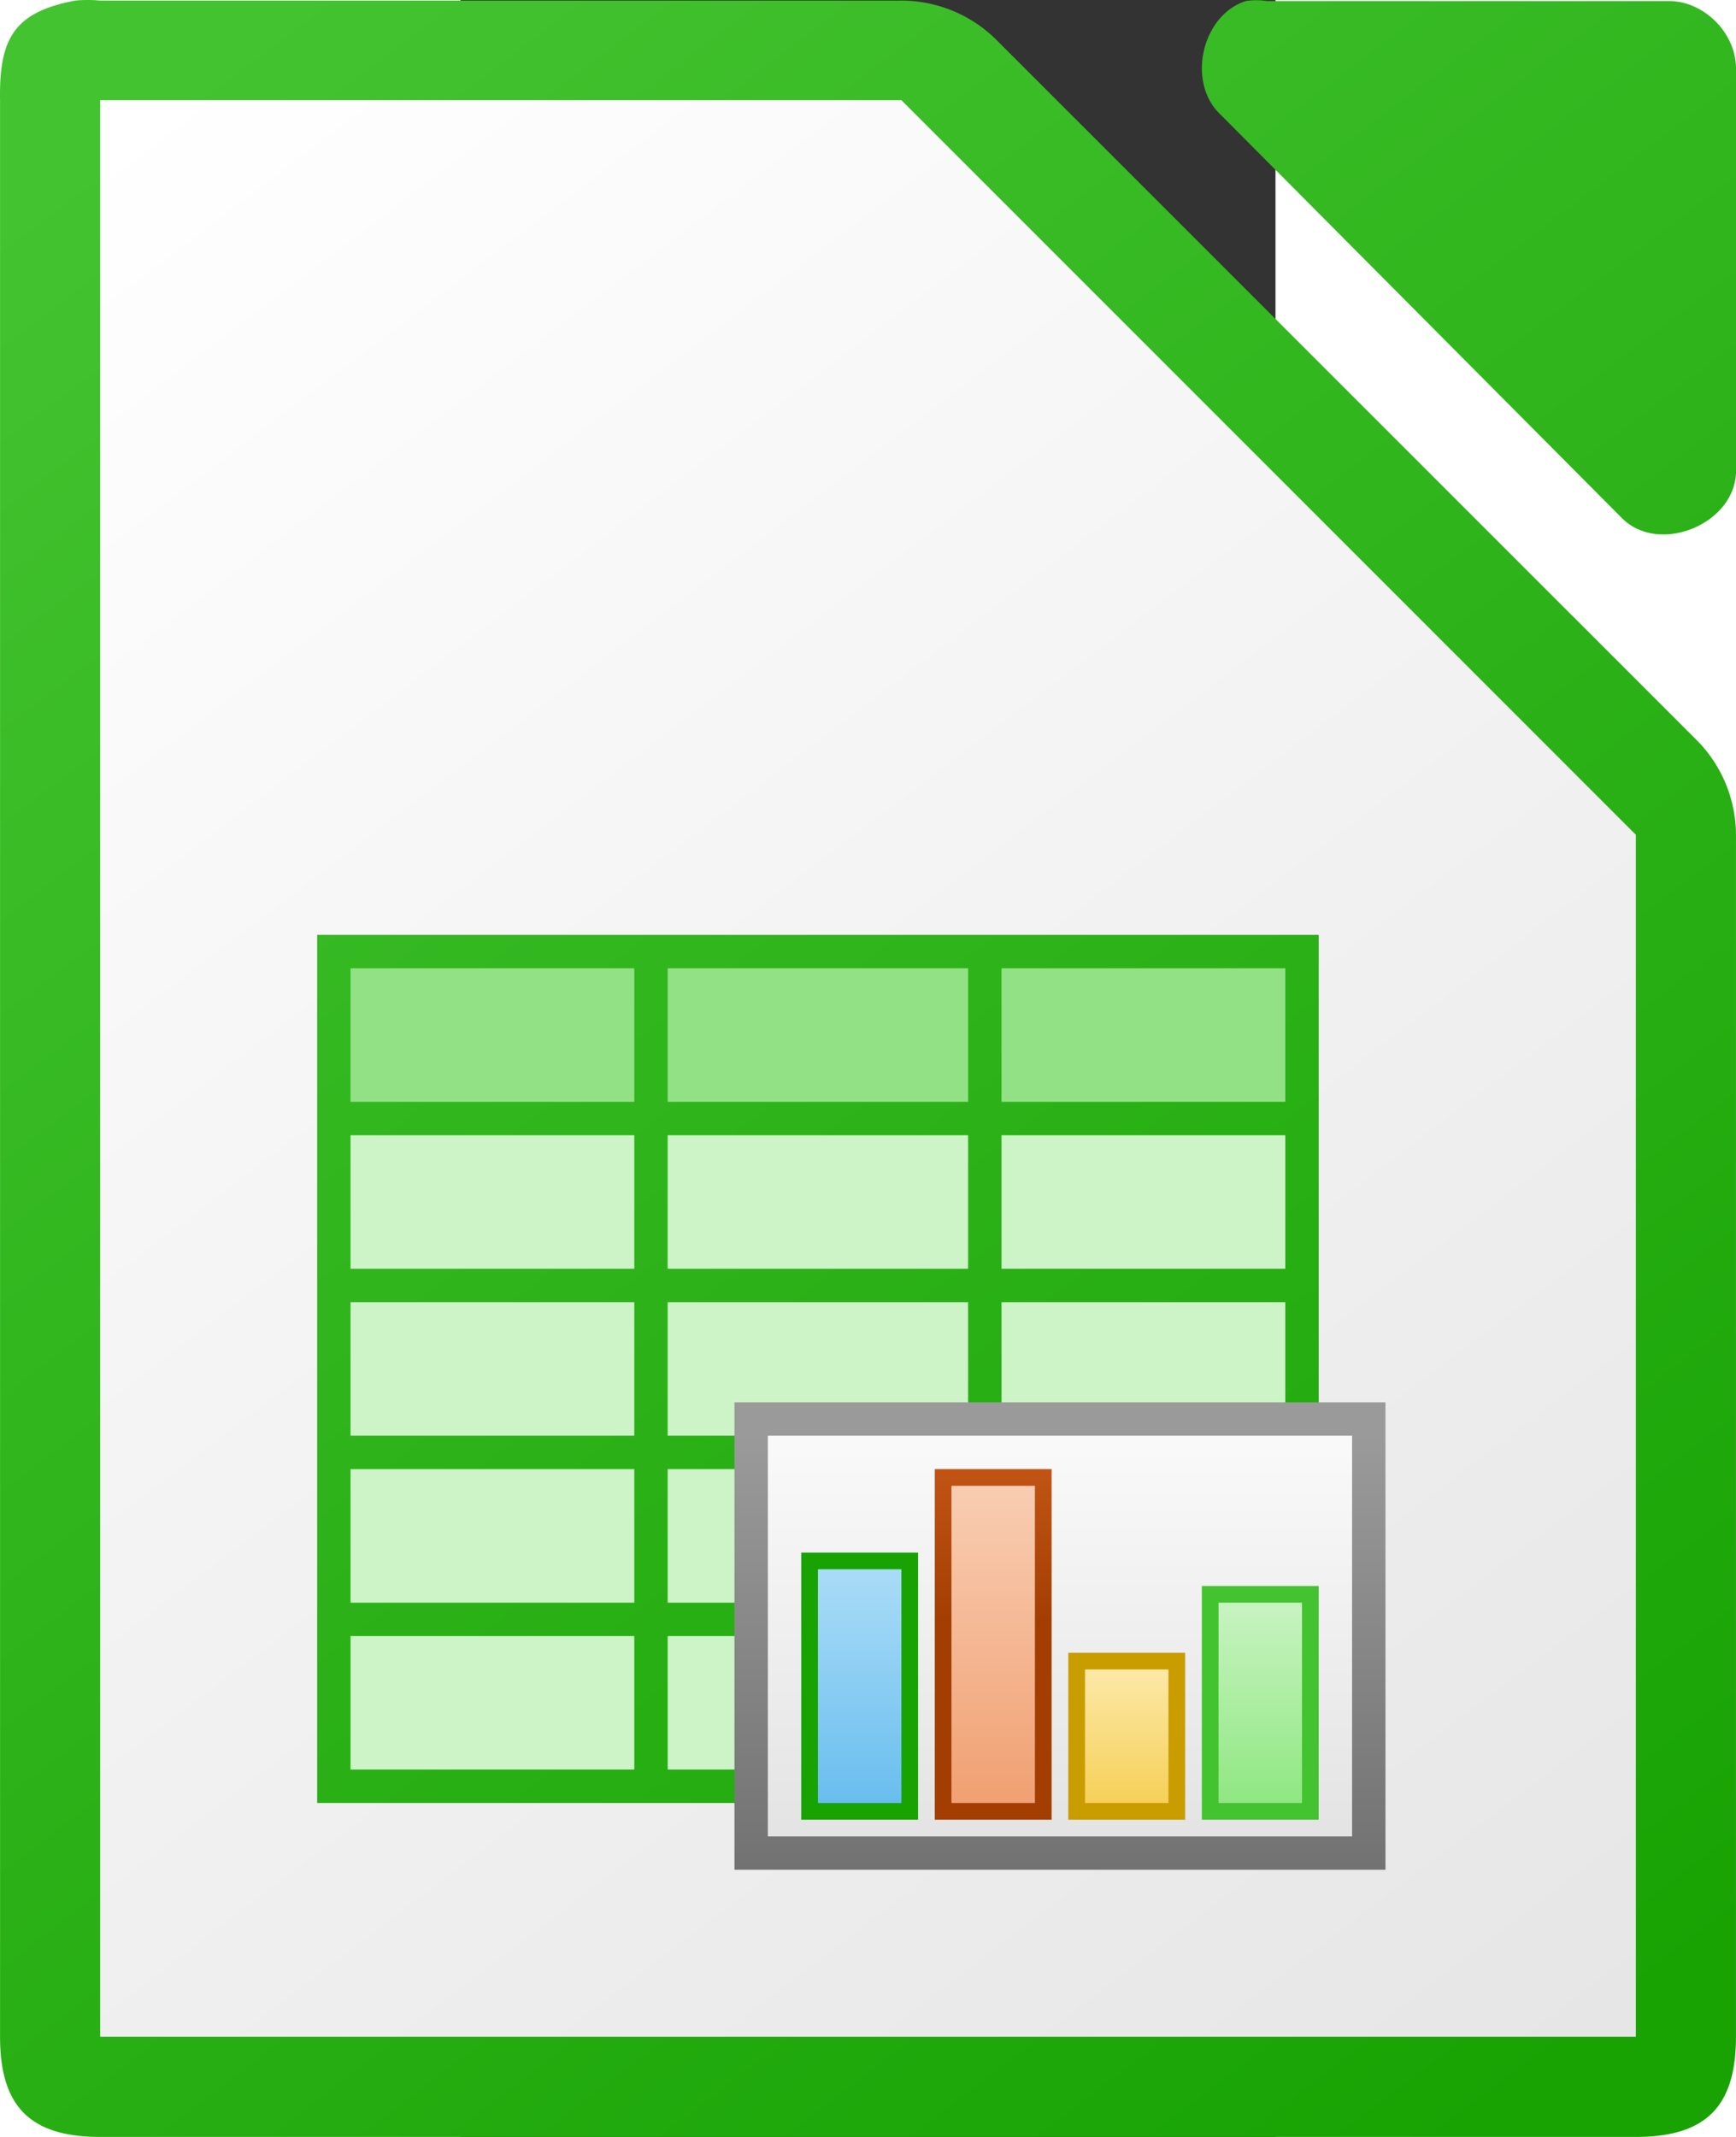
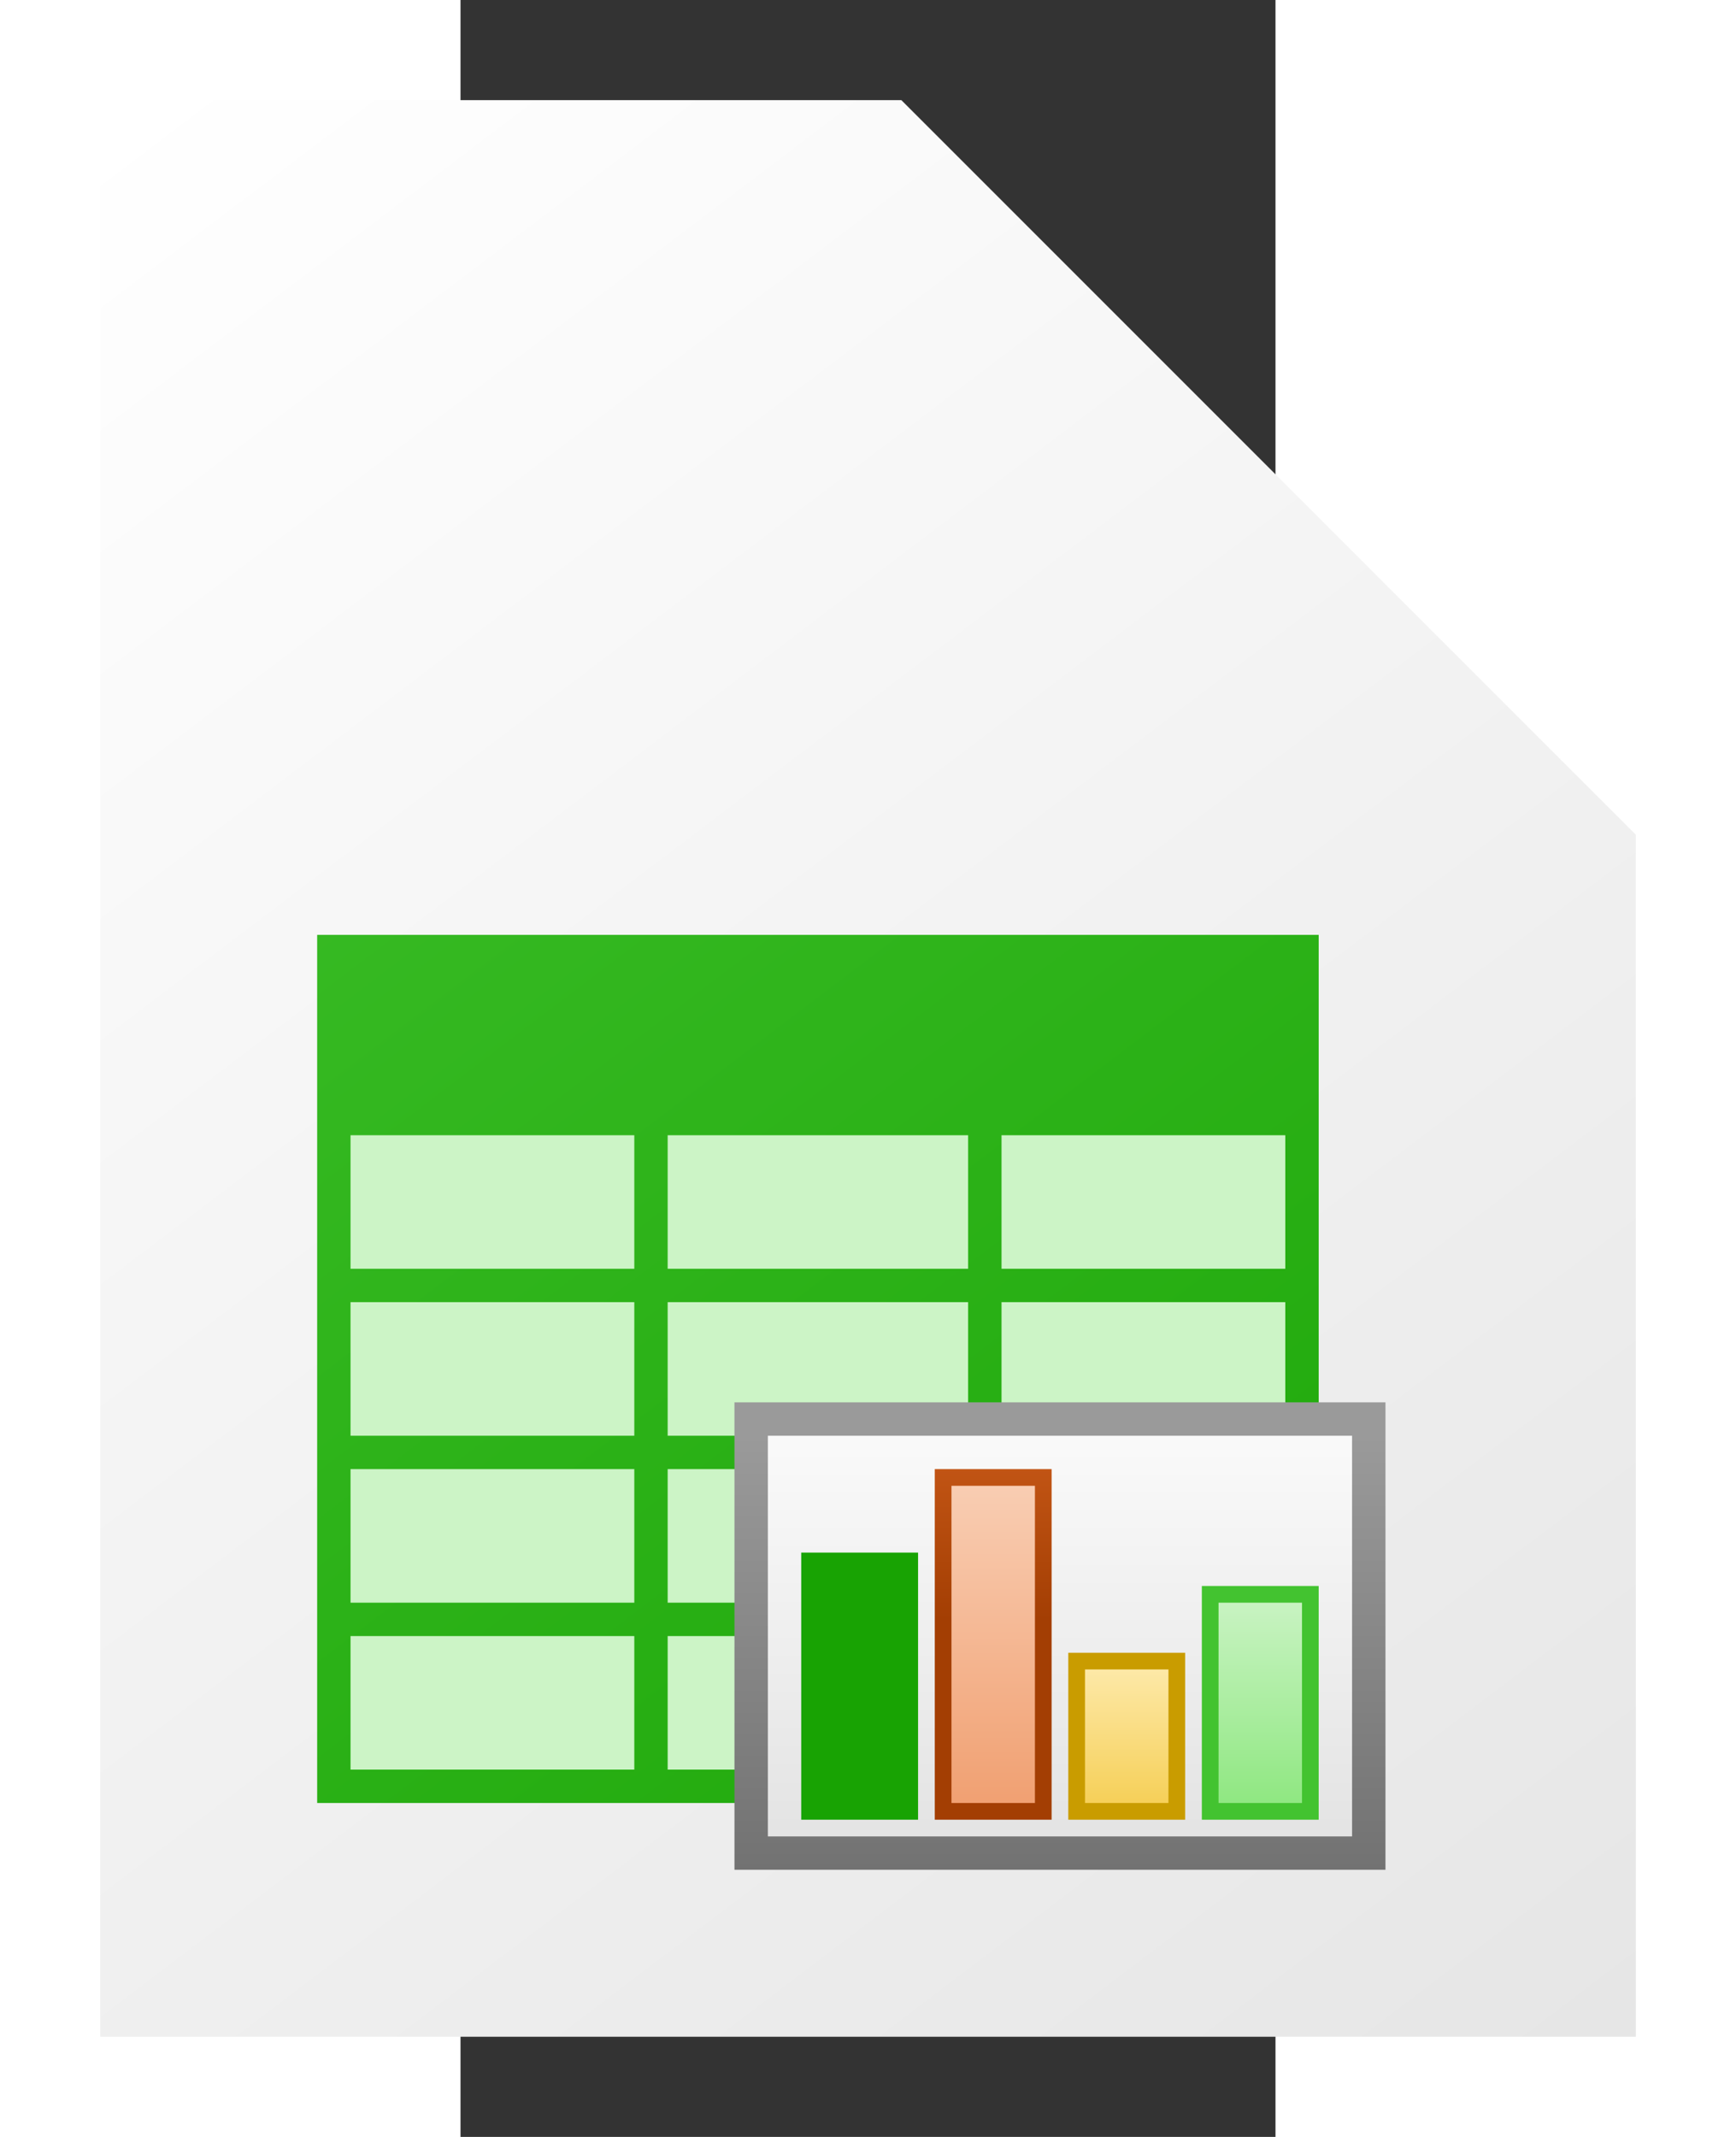
<svg xmlns="http://www.w3.org/2000/svg" xmlns:ns1="http://sodipodi.sourceforge.net/DTD/sodipodi-0.dtd" xmlns:ns2="http://www.inkscape.org/namespaces/inkscape" xmlns:xlink="http://www.w3.org/1999/xlink" height="533.334" width="433.338" viewBox="-15.6 -32 48.823 128" version="1.1" id="svg631" ns1:docname="Logo - LibreOffice.svg" ns2:version="1.2.2 (b0a8486541, 2022-12-01)">
  <rect x="-15.6" y="-32" width="48.823" height="128" fill="#333333" stroke="none" />
  <defs id="defs635" />
  <ns1:namedview id="namedview633" pagecolor="#ffffff" bordercolor="#666666" borderopacity="1.0" ns2:showpageshadow="2" ns2:pageopacity="0.0" ns2:pagecheckerboard="0" ns2:deskcolor="#d1d1d1" showgrid="false" ns2:zoom="0.295" ns2:cx="422.0339" ns2:cy="267.79661" ns2:current-layer="svg631" />
  <script id="youtube-hd-{4cf120ba-c67a-47a9-9c99-7ab813d08379}">var ythdlog = () =&gt; {};;var ythderror = () =&gt; {};</script>
  <linearGradient id="a">
    <stop stop-color="#18a303" offset="0" id="stop552" />
    <stop stop-color="#43c330" offset="1" id="stop554" />
  </linearGradient>
  <linearGradient y2="6" y1="122" xlink:href="#a" x2="458" x1="546" gradientUnits="userSpaceOnUse" id="d" gradientTransform="translate(-493.188,-30)" />
  <linearGradient y2="83.998" y1="109.999" x2="508.062" x1="508.062" gradientUnits="userSpaceOnUse" id="e" gradientTransform="translate(-493.188,-30)">
    <stop stop-color="#727272" offset="0" id="stop558" />
    <stop stop-color="#9a9a9a" offset="1" id="stop560" />
  </linearGradient>
  <linearGradient y2="-1082.341" y1="-1064.799" x2="829.361" x1="829.361" gradientUnits="userSpaceOnUse" gradientTransform="matrix(0.949,0,0,1.3,-781.574,1461.727)" id="f">
    <stop stop-color="#e4e4e4" offset="0" id="stop563" />
    <stop stop-color="#f9f9f9" offset="1" id="stop565" />
  </linearGradient>
  <linearGradient y2="-1068.787" y1="-1078.644" x2="525.639" x1="525.639" gradientUnits="userSpaceOnUse" gradientTransform="matrix(0.714,0,0,-1.556,-368.118,-1601.104)" id="g">
    <stop stop-color="#63bbee" offset="0" id="stop568" />
    <stop stop-color="#aadcf7" offset="1" id="stop570" />
  </linearGradient>
  <linearGradient y2="85.999" y1="95.03" x2="512.656" x1="512.656" gradientUnits="userSpaceOnUse" id="h" gradientTransform="translate(-493.188,-30)">
    <stop stop-color="#a33e03" offset="0" id="stop573" />
    <stop stop-color="#c15414" offset="1" id="stop575" />
  </linearGradient>
  <linearGradient y2="-1068.787" y1="-1078.644" x2="525.639" x1="525.639" gradientUnits="userSpaceOnUse" gradientTransform="matrix(0.714,0,0,-2.111,-360.118,-2200.064)" id="i">
    <stop stop-color="#f09e6f" offset="0" id="stop578" />
    <stop stop-color="#f9cfb5" offset="1" id="stop580" />
  </linearGradient>
  <linearGradient y2="-1068.787" y1="-1078.644" x2="525.639" x1="525.639" gradientUnits="userSpaceOnUse" gradientTransform="matrix(0.714,0,0,-0.889,-352.118,-882.344)" id="j">
    <stop stop-color="#f5ce53" offset="0" id="stop583" />
    <stop stop-color="#fde9a9" offset="1" id="stop585" />
  </linearGradient>
  <linearGradient y2="-1068.787" y1="-1078.644" x2="525.639" x1="525.639" gradientUnits="userSpaceOnUse" gradientTransform="matrix(0.714,0,0,-1.333,-344.118,-1361.514)" id="k">
    <stop stop-color="#8ee780" offset="0" id="stop588" />
    <stop stop-color="#ccf4c6" offset="1" id="stop590" />
  </linearGradient>
  <linearGradient gradientTransform="translate(-55.189,-32)" y2="6" y1="122" x2="20.001" x1="108.001" gradientUnits="userSpaceOnUse" id="c">
    <stop stop-color="#e6e6e6" offset="0" id="stop593" />
    <stop stop-color="#fff" offset="1" id="stop595" />
  </linearGradient>
  <linearGradient y2="977.117" y1="991.621" xlink:href="#a" x2="111.75" x1="122.75" gradientUnits="userSpaceOnUse" gradientTransform="matrix(8,0,0,7.998,-929.156,-7840.767)" id="b" />
-   <path fill="url(#b)" d="m -37.936,-32 c -0.25,0 -0.5,0.011 -0.75,0.035 -3.667,0.7 -4.565,2.266 -4.5,5.998 v 115.969 c 0,4.187 1.812,5.998 6,5.998 h 91.998 c 4.189,0 5.998,-1.81 5.998,-5.998 v -71.818 a 8.097,8.097 0 0 0 -2.25,-5.748 l -42.159,-42.15 a 8.101,8.101 0 0 0 -5.75,-2.25 h -47.837 a 7.228,7.228 0 0 0 -0.75,-0.036 z m 70.01,0.014 c -0.21,0 -0.42,0.017 -0.627,0.049 -2.662,0.852 -3.558,4.904 -1.506,6.81 l 24.096,24.22 c 2.226,2.122 6.658,0.307 6.775,-2.775 V -27.902 c 0,-2.114 -1.913,-4.035 -4.015,-4.035 H 32.703 a 4.14,4.14 0 0 0 -0.629,-0.05 z" id="path599" style="fill:url(#b)" />
  <path fill="url(#c)" d="m -37.188,-26 v 116 h 92 v -72 l -44,-44 z" id="path601" style="fill:url(#c)" />
  <path fill="url(#d)" d="m -24.188,23.998 v 52 h 60 v -52 h -58 z" id="path603" style="fill:url(#d)" />
-   <path d="m -22.189,25.999 h 17 v 8 H -22.189 Z m 18.999,0 H 14.81 v 8 H -3.19 Z m 20.001,0 h 17 v 8 h -17 z" fill="#92e285" id="path605" />
  <path d="m -22.189,35.999 h 17 v 8 H -22.189 Z m 39,0 h 17 v 8 h -17 z m -20.001,10 H 14.81 v 8 H -3.19 Z m 20.001,0 h 17 v 8 h -17 z m -39,0 h 17 v 8 H -22.189 Z m 18.999,10 H 14.81 v 8 H -3.19 Z m -18.999,0 h 17 v 8 H -22.189 Z m 18.999,10 H 14.81 v 8 H -3.19 Z m -18.999,0 h 17 v 8 H -22.189 Z" fill="#ccf4c6" id="path607" />
  <path fill="url(#e)" d="M 0.812,51.999 H 39.812 v 28 H 0.812 Z" id="path609" style="fill:url(#e)" />
  <path fill="url(#f)" d="M 2.812,53.999 H 37.812 v 24 H 2.812 Z" id="path611" style="fill:url(#f)" />
  <path fill="#18a303" d="m 4.811,60.999 h 7 v 16 H 4.811 Z" id="path613" />
-   <path fill="url(#g)" d="m 5.812,75.999 h 5 v -14 H 5.812 Z" id="path615" style="fill:url(#g)" />
  <path fill="url(#h)" d="m 12.812,55.999 h 7 v 21 h -7 z" id="path617" style="fill:url(#h)" />
  <path fill="url(#i)" d="m 13.812,75.999 h 5 v -19 h -5 z" id="path619" style="fill:url(#i)" />
  <path fill="#c99c00" d="m 20.811,66.999 h 7 v 10 h -7 z" id="path621" />
  <path fill="url(#j)" d="m 21.812,75.999 h 5 v -8 h -5 z" id="path623" style="fill:url(#j)" />
  <path fill="#43c330" d="m 28.811,62.999 h 7 v 14 h -7 z" id="path625" />
  <path fill="url(#k)" d="m 29.812,75.999 h 5 v -12 h -5 z" id="path627" style="fill:url(#k)" />
  <path fill="#ccf4c6" d="M -3.19,35.999 H 14.81 v 8 H -3.19 Z" id="path629" />
</svg>